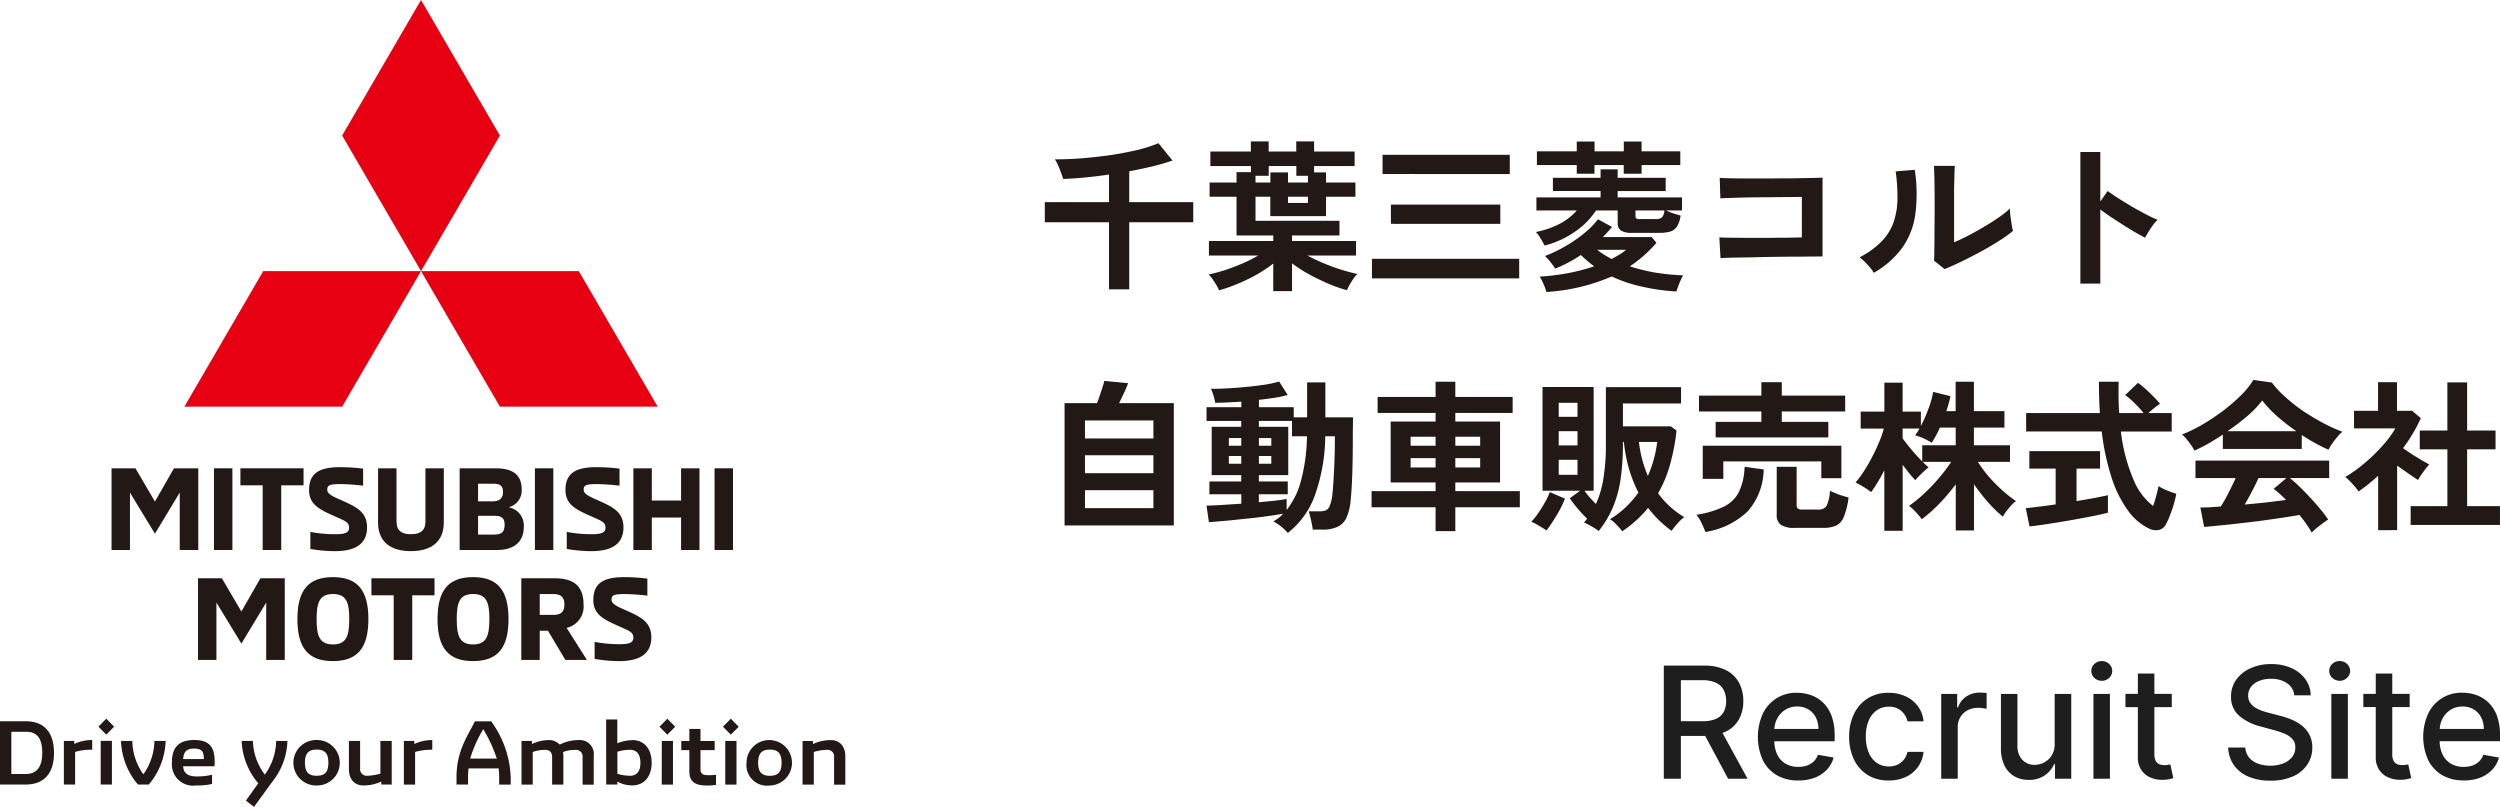
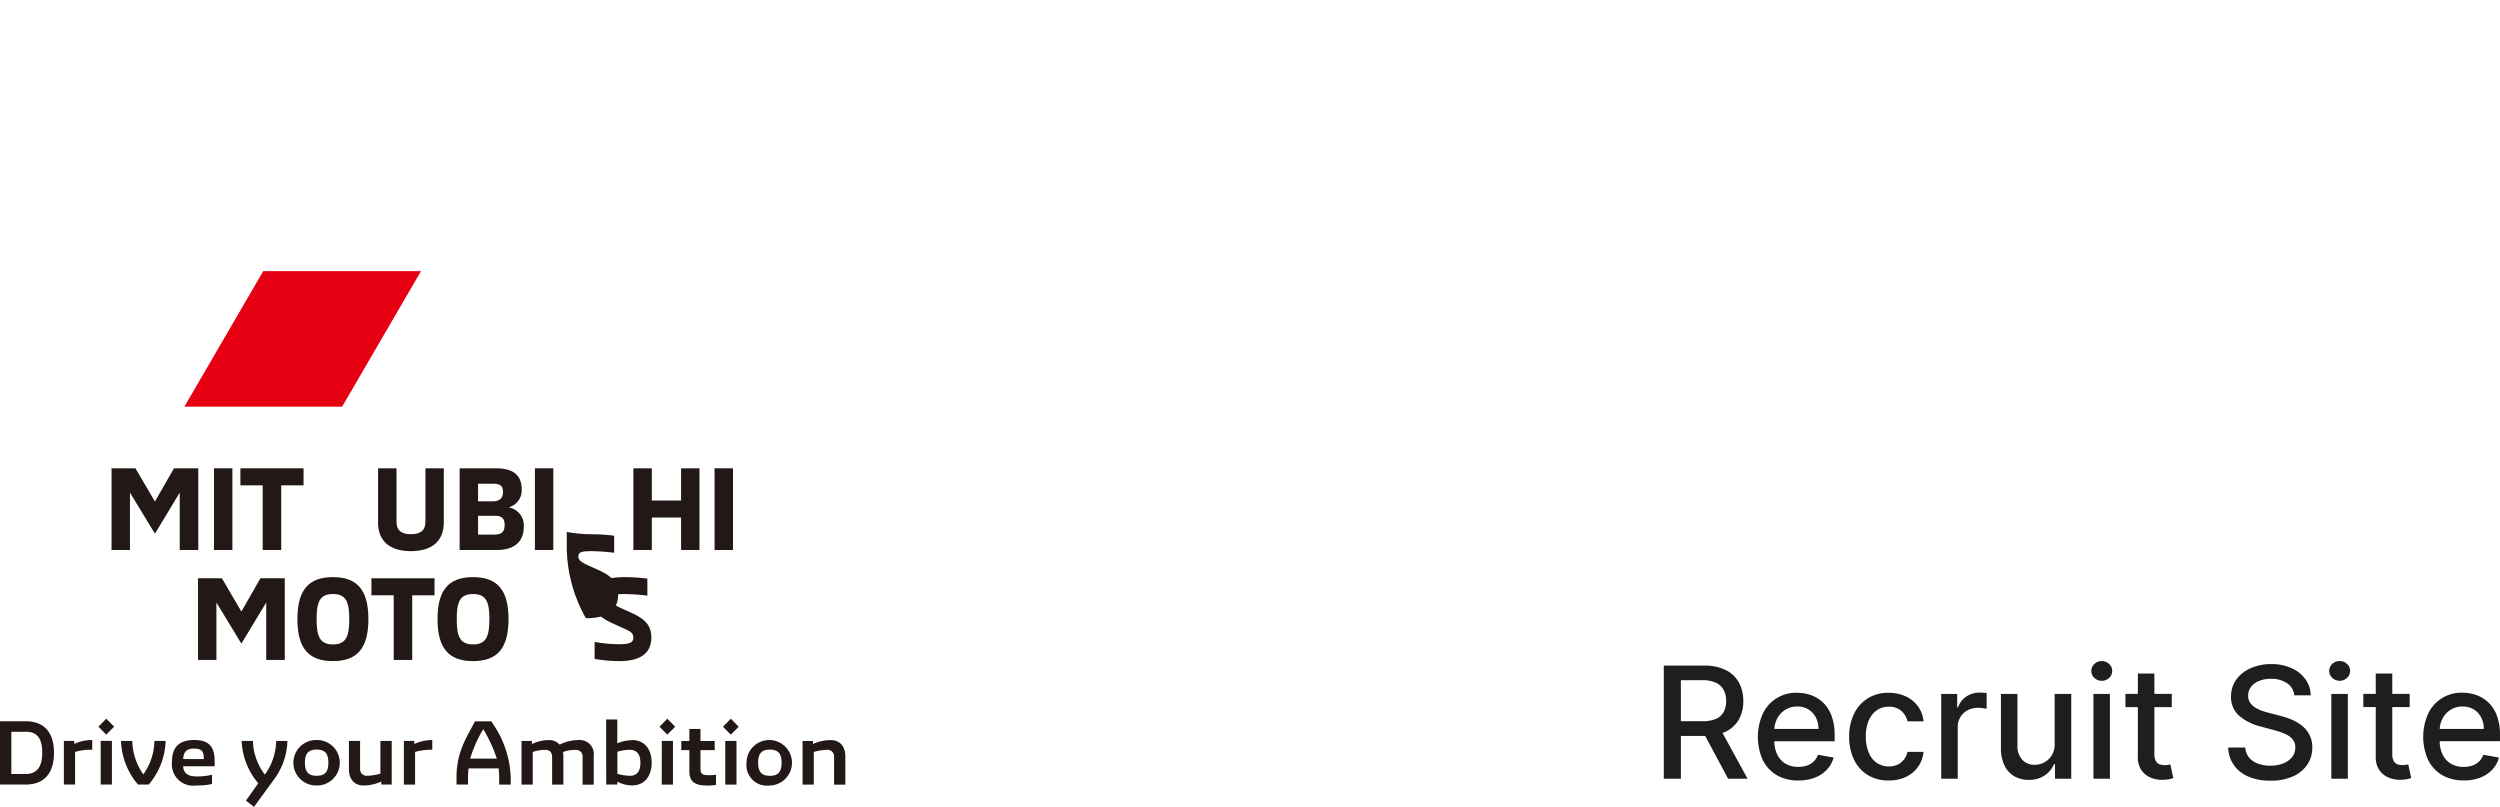
<svg xmlns="http://www.w3.org/2000/svg" id="LOGO_1_" data-name="LOGO (1)" width="260.252" height="83.996" viewBox="0 0 260.252 83.996">
  <path id="パス_1" data-name="パス 1" d="M20.643,48.751v8.505H18.711V51.278l-2.583,4.278-2.6-4.278v5.978H11.612V48.751H14.1l2.029,3.461,1.979-3.461Z" fill="#221815" />
  <path id="パス_2" data-name="パス 2" d="M24.192,48.751H22.273v8.505h1.919Z" fill="#221815" />
  <path id="パス_3" data-name="パス 3" d="M27.346,50.524H25.027V48.751H31.6v1.773H29.276v6.732h-1.93Z" fill="#221815" />
-   <path id="パス_4" data-name="パス 4" d="M32.309,57.147V55.374a14.169,14.169,0,0,0,2.547.24c.991,0,1.485-.131,1.485-.67,0-.624-.423-.708-1.812-1.342-1.353-.61-2.355-1.149-2.355-2.587,0-1.773,1.087-2.383,3.236-2.383a18.685,18.685,0,0,1,2.391.155v1.773a22,22,0,0,0-2.342-.166c-1.159,0-1.389.12-1.389.588s.629.719,1.57,1.138c1.414.635,2.572,1.163,2.572,2.778s-1.062,2.479-3.357,2.479A15.331,15.331,0,0,1,32.309,57.147Z" fill="#221815" />
  <path id="パス_5" data-name="パス 5" d="M39.358,54.382V48.753h1.919v5.558c0,.97.579,1.3,1.5,1.3s1.51-.335,1.51-1.3V48.753H46.2v5.629c0,2.059-1.364,2.993-3.429,2.993s-3.417-.934-3.417-2.993" fill="#221815" />
  <path id="パス_6" data-name="パス 6" d="M47.848,48.751H51.59c1.751,0,2.717.635,2.717,2.192a1.8,1.8,0,0,1-1.364,1.868,1.915,1.915,0,0,1,1.581,2.072c0,1.424-.906,2.372-2.8,2.372H47.848Zm3.464,3.437c.772,0,1.051-.406,1.051-.97,0-.683-.338-.863-1.051-.863H49.767v1.833Zm.132,3.461c.774,0,1.087-.275,1.087-1.018,0-.659-.291-.934-1-.934H49.767v1.953Z" fill="#221815" />
  <path id="パス_7" data-name="パス 7" d="M57.6,48.751H55.685v8.505H57.6Z" fill="#221815" />
-   <path id="パス_8" data-name="パス 8" d="M59,57.147V55.374a14.169,14.169,0,0,0,2.547.24c.991,0,1.485-.131,1.485-.67,0-.624-.423-.708-1.812-1.342-1.353-.61-2.355-1.149-2.355-2.587,0-1.773,1.087-2.383,3.236-2.383a18.685,18.685,0,0,1,2.391.155v1.773a22,22,0,0,0-2.342-.166c-1.159,0-1.389.12-1.389.588s.629.719,1.57,1.138c1.414.635,2.572,1.163,2.572,2.778s-1.062,2.479-3.357,2.479A15.331,15.331,0,0,1,59,57.147Z" fill="#221815" />
+   <path id="パス_8" data-name="パス 8" d="M59,57.147V55.374a14.169,14.169,0,0,0,2.547.24a18.685,18.685,0,0,1,2.391.155v1.773a22,22,0,0,0-2.342-.166c-1.159,0-1.389.12-1.389.588s.629.719,1.57,1.138c1.414.635,2.572,1.163,2.572,2.778s-1.062,2.479-3.357,2.479A15.331,15.331,0,0,1,59,57.147Z" fill="#221815" />
  <path id="パス_9" data-name="パス 9" d="M72.816,48.751v8.505H70.9V53.879H67.854v3.377H65.935V48.751h1.919v3.355H70.9V48.751Z" fill="#221815" />
  <path id="パス_10" data-name="パス 10" d="M76.305,48.751H74.386v8.505h1.919Z" fill="#221815" />
  <path id="パス_11" data-name="パス 11" d="M29.645,60.2v8.5H27.713V62.725L25.129,67l-2.6-4.276V68.7H20.614V60.2H23.1l2.028,3.461L27.109,60.2Z" fill="#221815" />
  <path id="パス_12" data-name="パス 12" d="M30.96,64.45c0-3.042,1.172-4.371,3.695-4.371s3.695,1.329,3.695,4.371-1.172,4.371-3.695,4.371S30.96,67.492,30.96,64.45Zm5.4,0c0-1.737-.3-2.612-1.7-2.612s-1.7.874-1.7,2.612.3,2.636,1.7,2.636S36.357,66.2,36.357,64.45Z" fill="#221815" />
  <path id="パス_13" data-name="パス 13" d="M40.984,61.971H38.665V60.2h6.569v1.773H42.914V68.7h-1.93Z" fill="#221815" />
  <path id="パス_14" data-name="パス 14" d="M45.547,64.45c0-3.042,1.17-4.371,3.695-4.371s3.695,1.329,3.695,4.371-1.172,4.371-3.695,4.371S45.547,67.492,45.547,64.45Zm5.4,0c0-1.737-.3-2.612-1.7-2.612s-1.7.874-1.7,2.612.3,2.636,1.7,2.636S50.943,66.2,50.943,64.45Z" fill="#221815" />
-   <path id="パス_15" data-name="パス 15" d="M54.264,60.2h3.478c1.836,0,3.006.683,3.006,2.731a2.273,2.273,0,0,1-1.762,2.432L61.1,68.7H58.854l-1.812-3.042h-.857V68.7H54.267V60.2Zm3.357,3.81c.868,0,1.134-.43,1.134-1.078s-.266-1.089-1.134-1.089H56.186v2.168Z" fill="#221815" />
  <path id="パス_16" data-name="パス 16" d="M61.9,68.594V66.822a14.383,14.383,0,0,0,2.547.24c.991,0,1.485-.131,1.485-.67,0-.623-.423-.706-1.812-1.342-1.353-.61-2.355-1.149-2.355-2.587,0-1.773,1.087-2.383,3.236-2.383a18.684,18.684,0,0,1,2.391.155v1.773a21.424,21.424,0,0,0-2.342-.166c-1.159,0-1.389.12-1.389.586s.629.719,1.57,1.138c1.413.635,2.572,1.163,2.572,2.778s-1.062,2.479-3.357,2.479A15.565,15.565,0,0,1,61.9,68.594Z" fill="#221815" />
-   <path id="パス_17" data-name="パス 17" d="M35.619,14.11l8.21,14.112L52.041,14.11,43.829,0Z" fill="#e60012" />
-   <path id="パス_18" data-name="パス 18" d="M60.252,28.222H43.829l8.213,14.11H68.464Z" fill="#e60012" />
  <path id="パス_19" data-name="パス 19" d="M27.406,28.222H43.829l-8.212,14.11H19.194Z" fill="#e60012" />
  <path id="パス_20" data-name="パス 20" d="M83.549,81.681h1.167v-3.4a5.061,5.061,0,0,1,1.337-.222.688.688,0,0,1,.776.752v2.876H88V78.752c0-1.2-.711-1.706-1.5-1.706a4.352,4.352,0,0,0-1.87.408v-.315H83.547v4.544Zm-3.413-.919c-.906,0-1.214-.473-1.214-1.362s.309-1.365,1.214-1.365,1.226.446,1.226,1.365S81.044,80.763,80.136,80.763Zm0,1.009a2.366,2.366,0,1,0-2.422-2.365A2.145,2.145,0,0,0,80.136,81.772ZM75.5,81.679h1.17V77.135H75.5Zm.579-5.2.823-.825-.823-.834-.814.834Zm-2.514,5.3a6.75,6.75,0,0,0,.973-.073V80.652a5.418,5.418,0,0,1-.738.047c-.6,0-.879-.093-.879-.65V78.091H74.4v-.954H72.921V75.886H71.763v1.251h-.841v.954h.841v2.226c0,1.076.626,1.455,1.8,1.455m-4.674-.093h1.167V77.135H68.894Zm.579-5.2.823-.825-.823-.834-.812.834Zm-3.925,4.276a4.778,4.778,0,0,1-1.273-.2v-2.3a4.47,4.47,0,0,1,1.273-.2c.812,0,1.123.528,1.123,1.362s-.326,1.345-1.123,1.345m.262-3.71a4.238,4.238,0,0,0-1.543.324V74.9H63.1v2.467l.009,4.3h1.158v-.306a3.111,3.111,0,0,0,1.543.4c1.273,0,2.029-.954,2.029-2.365S67.082,77.039,65.809,77.039ZM54.291,81.677h1.167V78.282a3.868,3.868,0,0,1,1.29-.222c.432,0,.729.2.729.779v2.838h1.17v-3a1.646,1.646,0,0,0-.038-.388,3.385,3.385,0,0,1,1.3-.222.68.68,0,0,1,.738.779v2.838h1.161v-3a1.452,1.452,0,0,0-1.561-1.642,4.321,4.321,0,0,0-1.982.473,1.494,1.494,0,0,0-1.179-.473,4.237,4.237,0,0,0-1.711.408v-.315H54.291v4.542Zm-5.347-2.709a13.476,13.476,0,0,1,1.364-3.06,14.936,14.936,0,0,1,1.411,3.06Zm2.3-3.719-.094-.158H49.438l-.074.149c-.682,1.362-1.841,2.969-1.841,5.649v.779h1.2v-.659a8.5,8.5,0,0,1,.056-1.021h3.131a8.646,8.646,0,0,1,.056,1.03v.659h1.2v-.723A10.456,10.456,0,0,0,51.243,75.249Zm-9.2,6.428h1.167v-3.4A5.944,5.944,0,0,1,45,78.051v-1.01a4.353,4.353,0,0,0-1.87.408v-.315H42.042v4.544Zm-1.27-4.544H39.6v3.4a5.042,5.042,0,0,1-1.337.222.688.688,0,0,1-.776-.752V77.13H36.323v2.931c0,1.2.709,1.706,1.5,1.706a4.35,4.35,0,0,0,1.87-.408v.315h1.085V77.133Zm-7.817,3.626c-.908,0-1.214-.473-1.214-1.362s.309-1.365,1.214-1.365,1.226.446,1.226,1.365S33.865,80.758,32.957,80.758Zm0,1.01a2.366,2.366,0,1,0,0-4.731,2.366,2.366,0,1,0,0,4.731Zm-6.515,2.226,1.946-2.672A7.064,7.064,0,0,0,29.92,77.13H28.75a6.17,6.17,0,0,1-1.179,3.506,6.059,6.059,0,0,1-1.243-3.506h-1.17a7.177,7.177,0,0,0,1.729,4.407L25.6,83.345l.841.65Zm-7.376-4.973c.047-.7.309-1.094,1.123-1.094.953,0,1.02.446,1.029,1.094H19.066Zm1.364,2.745a6.554,6.554,0,0,0,1.646-.158v-.956a6.667,6.667,0,0,1-1.57.175c-.841,0-1.393-.251-1.44-1.056h3.272c.009-.111.009-.315.009-.473,0-1.456-.476-2.263-2.122-2.263s-2.328.788-2.328,2.348A2.213,2.213,0,0,0,20.431,81.766Zm-6.068-.093h1.123a7.344,7.344,0,0,0,1.758-4.544h-1.17a6.147,6.147,0,0,1-1.15,3.477,6.155,6.155,0,0,1-1.149-3.477H12.6A7.344,7.344,0,0,0,14.363,81.672Zm-3.88,0H11.65V77.128H10.483Zm.579-5.2.823-.825-.823-.834-.814.834Zm-4.413,5.2h1.17v-3.4A5.935,5.935,0,0,1,9.6,78.047V77.037a4.353,4.353,0,0,0-1.87.408V77.13H6.649v4.542ZM1.181,80.578v-4.4H2.715c1.123,0,1.682.659,1.682,2.17s-.579,2.226-1.72,2.226h-1.5ZM0,81.672H2.657c1.823,0,2.963-1.038,2.963-3.293s-1.132-3.293-2.925-3.293H0v6.586Z" fill="#221815" />
-   <path id="パス_21" data-name="パス 21" d="M115.446,30.122V23.135h-6.681V21.044h6.681V18.171q-1.275.187-2.516.306-1.224.119-2.261.153a4.48,4.48,0,0,0-.221-.663q-.136-.391-.306-.765a4.867,4.867,0,0,0-.323-.612q1.224,0,2.686-.1,1.463-.119,2.958-.323,1.5-.221,2.822-.527a15.132,15.132,0,0,0,2.312-.731l1.462,1.8q-.918.323-2.091.612-1.157.272-2.414.51v3.213h6.664v2.091h-6.664v6.987Zm17.1.187V27.436a14.5,14.5,0,0,1-1.768,1.173,16.816,16.816,0,0,1-1.989.952,14.637,14.637,0,0,1-1.887.663,4.009,4.009,0,0,0-.272-.544q-.187-.306-.408-.629a2.216,2.216,0,0,0-.408-.476,16.828,16.828,0,0,0,1.666-.442q.934-.306,1.853-.7a17.1,17.1,0,0,0,1.649-.833H125.85V25.09h6.7v-.578h-3.825V20.483h-2.805V19h2.805V17.916h1.5v-.629H126V15.774h4.216V14.72h1.853v1.054h2.873V14.72H136.8v1.054h4.216v1.513H136.8v.663h1.241V19h3.06v1.479h-3.06v2.023h-5.8V20.483H130.7v2.5h8.738v1.53H134.5v.578h6.664V26.6H136.1a18.231,18.231,0,0,0,1.683.8q.935.391,1.853.68.935.289,1.683.442a2.412,2.412,0,0,0-.425.493q-.221.323-.408.646-.17.323-.272.544a11.7,11.7,0,0,1-1.36-.442q-.748-.289-1.547-.68-.781-.374-1.513-.8a15.058,15.058,0,0,1-1.292-.867v2.89ZM130.7,19h1.547V17.95h1.836V19h2.074v-.7h-1.207v-1.02h-2.873v1.02H130.7Zm3.383,2.125h2.074v-.646h-2.074Zm8.738,7.854v-2.04H158.15v2.04Zm1.105-10.863V16.114h13.243V18.12Zm.867,5.185V21.3h11.39v2.006Zm16,2.261q-.17-.34-.408-.731a3.782,3.782,0,0,0-.493-.68,9.168,9.168,0,0,0,2.465-.85,6.354,6.354,0,0,0,1.8-1.394h-4.216v-1.36h6.681v-.663h-4.964V18.511h4.964v-.884H168.4v.884h5v1.377h-5v.663h6.7v1.36h-1.666q.341.153.765.306.442.136.748.221a2.682,2.682,0,0,1-.408,1.19,1.264,1.264,0,0,1-.714.493,4.175,4.175,0,0,1-1.071.119h-2.89A2.014,2.014,0,0,1,168.741,24a.925.925,0,0,1-.34-.816V21.911H166.14A7.79,7.79,0,0,1,164,24.087,9.85,9.85,0,0,1,160.785,25.566Zm.187,4.828a5.272,5.272,0,0,0-.306-.833,5.2,5.2,0,0,0-.391-.765,22.917,22.917,0,0,0,2.941-.357,19.7,19.7,0,0,0,2.737-.714q-.374-.272-.714-.561t-.68-.612a13.77,13.77,0,0,1-1.309.782,12.257,12.257,0,0,1-1.36.629,7.156,7.156,0,0,0-.493-.68,4.532,4.532,0,0,0-.578-.629,13.187,13.187,0,0,0,2.074-.986,14.636,14.636,0,0,0,1.989-1.36,8.521,8.521,0,0,0,1.462-1.479l1.462.8q-.221.272-.459.527l-.493.527h5.083l.493.6a13.731,13.731,0,0,1-2.771,2.448,19.073,19.073,0,0,0,2.72.663,24.25,24.25,0,0,0,2.822.272q-.187.357-.391.833-.187.476-.306.85a21.94,21.94,0,0,1-3.366-.459,15.223,15.223,0,0,1-3.366-1.105A20.116,20.116,0,0,1,160.972,30.394Zm3.162-12.308v-.9h-4.148V15.757h4.148v-1.02h1.853v1.02h3.043v-1.02h1.853v1.02h4.029v1.428h-4.029v.9H169.03v-.9h-3.043v.9Zm6.6,4.726h1.547a1.149,1.149,0,0,0,.7-.153,1.112,1.112,0,0,0,.272-.748h-3.009v.544a.4.4,0,0,0,.085.289A.82.82,0,0,0,170.73,22.812Zm-2.958,4.148q.408-.221.782-.442a5.693,5.693,0,0,0,.714-.51h-3.009a8.234,8.234,0,0,0,.714.51Q167.364,26.739,167.772,26.96Zm11.322-.085-.119-2.159q.357.017,1.122.034.781,0,1.785.017h2.057q1.071-.017,2.023-.017.952-.017,1.6-.034V20.5q-.526,0-1.428.017-.884,0-1.938.017-1.055,0-2.091.017-1.02.017-1.836.051-.8.017-1.19.051l-.068-2.142q.408.034,1.241.051t1.9.017h2.21q1.156-.017,2.227-.017,1.071-.017,1.887-.034.833-.017,1.241-.034V26.7q-.952,0-2.176.017-1.207,0-2.516.017-1.291.017-2.482.051-1.189.017-2.108.034Q179.535,26.841,179.094,26.875Zm23.324,1.139-1.1-.884q.034-.272.034-1.122.017-.85.017-2.023.017-1.173.017-2.38,0-1.5-.017-2.6t-.051-1.734h2.176q-.034.306-.051.986-.017.663-.034,1.53v5.44q.73-.306,1.564-.748.851-.442,1.666-.935.832-.493,1.513-.969a8.171,8.171,0,0,0,1.071-.867,7.721,7.721,0,0,0,.051.8c.045.317.091.623.136.918s.1.487.136.612a13.179,13.179,0,0,1-1.479,1.054q-.9.578-1.938,1.139T204.1,27.266Q203.132,27.742,202.418,28.014Zm-7.361.391a5.136,5.136,0,0,0-.663-.85,6.983,6.983,0,0,0-.816-.765,8.881,8.881,0,0,0,2.261-1.632A5.453,5.453,0,0,0,197.1,23.2a7.686,7.686,0,0,0,.425-2.414,18.371,18.371,0,0,0-.187-2.941l1.989-.17a16.283,16.283,0,0,1,.068,4.556,7.892,7.892,0,0,1-1.326,3.5A9.44,9.44,0,0,1,195.057,28.405Zm21.5,1.122v-13.7h2.074v5.151l.765-1.088q.408.289,1.071.731.68.425,1.445.884.765.442,1.479.816a11.454,11.454,0,0,0,1.207.561,4.222,4.222,0,0,0-.476.544,7.756,7.756,0,0,0-.476.714q-.221.357-.357.612-.408-.221-1.02-.561-.6-.357-1.275-.782-.663-.425-1.292-.833-.612-.425-1.071-.765v7.718ZM110.822,54.7V41.964h3.383q.153-.391.306-.867c.113-.317.21-.612.289-.884a3.283,3.283,0,0,0,.153-.561l2.482.238a8.129,8.129,0,0,1-.391.935q-.271.6-.544,1.139h5.695V54.7Zm2.125-1.8h7.123v-1.87h-7.123Zm0-3.638h7.123v-1.87h-7.123Zm0-3.621h7.123v-1.87h-7.123Zm21.114,9.843a5.233,5.233,0,0,0-1.5-1.207,6.375,6.375,0,0,0,.544-.357,4.362,4.362,0,0,0,.476-.442q-.578.1-1.394.221t-1.734.221q-.918.1-1.8.187-.884.1-1.615.153-.73.068-1.19.1L125.6,52.64q.561-.017,1.53-.068.985-.068,2.091-.136V51.45H125.9V50.124h3.315v-.663h-3.077V44.429h3.077v-.612H125.6V42.389h3.621v-.578q-.765.051-1.479.085-.7.034-1.241.034a4.3,4.3,0,0,0-.17-.731,4.613,4.613,0,0,0-.272-.731q.663.017,1.632-.034t2.023-.153q1.055-.1,1.972-.238a12.208,12.208,0,0,0,1.479-.323l.884,1.394a11.265,11.265,0,0,1-1.309.289q-.781.119-1.683.221v.765h3.621v1.054h1.394V39.805h1.9v3.638h2.873v.527q0,.391-.017.85v.816q0,2.006-.051,3.6t-.153,2.618a5.859,5.859,0,0,1-.442,2.006,1.929,1.929,0,0,1-.952.986,3.625,3.625,0,0,1-1.547.289h-1.02q-.067-.493-.2-1.071c-.091-.374-.164-.652-.221-.833h1.088a1.869,1.869,0,0,0,.68-.1.791.791,0,0,0,.408-.459,3.989,3.989,0,0,0,.272-1.1q.1-.85.17-2.312.086-1.479.1-3.213v-.629h-1a18.766,18.766,0,0,1-1.1,6.2A8.679,8.679,0,0,1,134.061,55.479Zm-.119-2.4a8.21,8.21,0,0,0,1.5-3.077,18.727,18.727,0,0,0,.612-4.59H134.5v-1.6h-3.451v.612h3.06v5.032h-3.06v.663h3.009V51.45h-3.009v.833q.952-.085,1.734-.17.782-.1,1.156-.17Zm-6.018-4.811h1.292v-.8h-1.292Zm3.128,0h1.292v-.8h-1.292Zm-3.128-1.87h1.292v-.8h-1.292Zm3.128,0h1.292v-.8h-1.292Zm18.394,8.891V52.81h-6.664V51.127h6.664v-.9h-4.675V43.885h4.675v-.9h-6.035V41.318h6.035V39.737H151.5v1.581h5.967v1.666H151.5v.9h4.658v6.341H151.5v.9h6.715V52.81H151.5v2.482Zm-2.6-6.63h2.6v-.969h-2.6Zm4.658,0h2.584v-.969H151.5ZM146.845,46.4h2.6v-.935h-2.6Zm4.658,0h2.584v-.935H151.5Zm17.374,8.908a6.323,6.323,0,0,0-.612-.7,3.422,3.422,0,0,0-.663-.561,9.356,9.356,0,0,0,1.632-1.241,10.479,10.479,0,0,0,1.326-1.53,14.173,14.173,0,0,1-.969-2.431,15.531,15.531,0,0,1-.544-2.839h-.1V46.2a24.989,24.989,0,0,1-.238,3.655,12.261,12.261,0,0,1-.782,2.907,10.682,10.682,0,0,1-1.5,2.516,5.872,5.872,0,0,0-.731-.476,7.574,7.574,0,0,0-.8-.408l.17-.2a2.257,2.257,0,0,0,.153-.2,14.148,14.148,0,0,1-.969-1.037,12.786,12.786,0,0,1-.833-1.088l1.071-.782h-3.91v-10.8H165.9v10.8h-.952q.238.34.544.7l.646.68a10.348,10.348,0,0,0,.782-2.686,21.772,21.772,0,0,0,.255-3.57V40.3H175V42h-6.052v2.38h4.981l.6.442a21.588,21.588,0,0,1-.663,3.485,12.673,12.673,0,0,1-1.258,3.043,9.163,9.163,0,0,0,2.72,2.482,4.934,4.934,0,0,0-.714.68,9.021,9.021,0,0,0-.6.748,11.867,11.867,0,0,1-1.309-1.1,11.289,11.289,0,0,1-1.139-1.292,10.959,10.959,0,0,1-1.224,1.292A12.6,12.6,0,0,1,168.877,55.309Zm-7.888-.085q-.187-.136-.493-.323l-.578-.34a2.49,2.49,0,0,0-.51-.238,7.385,7.385,0,0,0,.731-.918q.373-.544.7-1.122a7.077,7.077,0,0,0,.493-1.054l1.581.68a10.943,10.943,0,0,1-.527,1.139q-.322.6-.7,1.173A10.091,10.091,0,0,1,160.989,55.224Zm10.557-5.678a12.365,12.365,0,0,0,.969-3.536h-1.9A12.455,12.455,0,0,0,171.546,49.546Zm-9.282-.119h1.955V47.863h-1.955Zm0-3.06h1.955V44.888h-1.955Zm0-2.975h1.955V41.93h-1.955ZM178.6,45.534V43.919h4.76V42.831h-6.494V41.182h6.494V39.788h2.125v1.394h6.6v1.649h-6.6v1.088h4.845v1.615Zm-1.343,4.318V46.4h14.433v3.383H189.6V48.033H179.4v1.819Zm9.605,5.1a2.524,2.524,0,0,1-1.479-.323,1.213,1.213,0,0,1-.425-1.054V48.594h2.074v3.978a.512.512,0,0,0,.119.374.9.9,0,0,0,.51.1h1.581a.972.972,0,0,0,.918-.408,4.16,4.16,0,0,0,.34-1.547q.34.17.918.391.6.2,1.02.306a7.792,7.792,0,0,1-.493,2.006,1.67,1.67,0,0,1-.8.918,3.133,3.133,0,0,1-1.343.238Zm-9.333.425a8.065,8.065,0,0,0-.391-.918,3.565,3.565,0,0,0-.544-.867,10.252,10.252,0,0,0,2.788-.816A3.5,3.5,0,0,0,181,51.263a6.5,6.5,0,0,0,.612-2.669l1.989.272a6.751,6.751,0,0,1-1.666,4.369A8.18,8.18,0,0,1,177.53,55.377Zm18.632-.119v-6.29q-.341.646-.7,1.241a9.956,9.956,0,0,1-.68,1.02,5.084,5.084,0,0,0-.765-.527,9.048,9.048,0,0,0-.85-.476,10.117,10.117,0,0,0,.9-1.224q.459-.714.85-1.479.408-.782.714-1.53a9.6,9.6,0,0,0,.476-1.377H193.7V42.848h2.465V39.839h1.9v3.009h1.9v1.5a13.874,13.874,0,0,0,.782-1.785,8.8,8.8,0,0,0,.493-1.768l1.8.442a7.755,7.755,0,0,1-.187.782q-.1.391-.238.782h.969v-3.06h1.9V42.8h3.179v1.717h-3.179V46.35h3.757v1.734H205.9a14.926,14.926,0,0,0,1.071,1.462,16.532,16.532,0,0,0,1.394,1.428,13.745,13.745,0,0,0,1.5,1.19,4.068,4.068,0,0,0-.765.765,6.886,6.886,0,0,0-.612.85,14.075,14.075,0,0,1-1.564-1.53,21.247,21.247,0,0,1-1.428-1.836v4.811h-1.9V50.413a19.8,19.8,0,0,1-1.683,1.989,15.479,15.479,0,0,1-1.853,1.649,8.212,8.212,0,0,0-.612-.731,5.241,5.241,0,0,0-.714-.663,13.024,13.024,0,0,0,1.547-1.258,17.379,17.379,0,0,0,1.547-1.615,16.072,16.072,0,0,0,1.292-1.7h-2.958l.323.323c.113.091.21.17.289.238q-.169.136-.459.391c-.181.17-.363.346-.544.527a5.545,5.545,0,0,0-.391.425q-.255-.272-.612-.7-.341-.425-.7-.9v6.868Zm3.944-7.225V46.35h3.485V44.514h-1.649a10.483,10.483,0,0,1-.85,1.581,5.654,5.654,0,0,0-.85-.459,5.123,5.123,0,0,0-.884-.323,3.936,3.936,0,0,0,.459-.7h-1.751v1.02q.341.476.918,1.173Q199.562,47.489,200.106,48.033ZM223.668,55a5.817,5.817,0,0,1-2.057-1.734,12.022,12.022,0,0,1-1.717-3.315,24.578,24.578,0,0,1-1.1-5.032h-7.871V43H218.6q-.1-1.53-.1-3.264h2.057q-.051,1.734.051,3.264h2.533a9.994,9.994,0,0,0-.935-1.037,7.5,7.5,0,0,0-.969-.833l1.326-1.275a7.319,7.319,0,0,1,.816.663q.442.391.833.8a8.026,8.026,0,0,1,.646.714,7.031,7.031,0,0,0-.6.442q-.341.272-.612.527h2.431v1.921h-5.287a17.711,17.711,0,0,0,1.292,4.964,6.612,6.612,0,0,0,2.057,2.788q.188-.527.34-1.1t.221-.969c.125.079.3.176.527.289s.482.215.731.306.448.159.6.2a11.622,11.622,0,0,1-.289,1.173q-.187.612-.408,1.156a5.5,5.5,0,0,1-.408.884,1.058,1.058,0,0,1-.748.561A1.611,1.611,0,0,1,223.668,55Zm-12.393-.2-.391-1.9q.526-.051,1.343-.153.832-.1,1.768-.238V48.781h-2.737V46.962h7.361v1.819h-2.448v3.383q1-.17,1.87-.323.867-.17,1.394-.289v1.819q-.577.153-1.411.323t-1.785.34q-.935.17-1.87.323t-1.751.272Q211.819,54.748,211.275,54.8Zm29.376.646a7.4,7.4,0,0,0-.544-.867q-.322-.476-.731-.969-.782.136-1.8.289t-2.159.306q-1.138.153-2.261.272-1.105.136-2.074.221-.952.1-1.632.153l-.391-2.023q.373,0,.918-.017.561-.034,1.207-.085a13.871,13.871,0,0,0,.8-1.411q.425-.816.748-1.547h-4.182V47.948H242.47v1.819h-4.1a12.688,12.688,0,0,1,1.02.9q.561.544,1.139,1.173.578.612,1.054,1.207a11.822,11.822,0,0,1,.782,1.037q-.221.136-.561.391t-.663.51A5.308,5.308,0,0,0,240.651,55.445Zm-12.206-8.534a4.939,4.939,0,0,0-.34-.561q-.221-.323-.476-.629a4.043,4.043,0,0,0-.476-.493,15.077,15.077,0,0,0,2.159-1.054,23.067,23.067,0,0,0,2.159-1.445,19.162,19.162,0,0,0,1.853-1.615,8.844,8.844,0,0,0,1.258-1.564l1.921.272a10.41,10.41,0,0,0,1.394,1.5,18.819,18.819,0,0,0,1.853,1.462q1.02.68,2.074,1.241a16.4,16.4,0,0,0,2.023.918,3.719,3.719,0,0,0-.544.561q-.289.34-.544.7a4.759,4.759,0,0,0-.357.612q-.663-.289-1.377-.68-.7-.391-1.411-.85v1.445H231.4v-1.5q-.781.527-1.547.969Q229.091,46.622,228.445,46.911Zm3.434-2.023h7.174a21.784,21.784,0,0,1-1.972-1.53,12.628,12.628,0,0,1-1.581-1.666,11.136,11.136,0,0,1-1.547,1.615A22.644,22.644,0,0,1,231.879,44.888Zm1.8,7.633q1.139-.1,2.261-.221,1.122-.136,2.04-.255a10.611,10.611,0,0,0-1.292-1.156l1.326-1.122h-2.907q-.289.663-.68,1.394Q234.055,51.875,233.681,52.521Zm17.272,2.125V52.691h3.825V46.775H251.9V44.82h2.873V39.805h2.057V44.82h2.958v1.955h-2.958v5.916h3.417v1.955Zm-3.383.544V49.529q-.476.425-.986.85-.51.408-1.054.782a6.233,6.233,0,0,0-.646-.8,8.177,8.177,0,0,0-.731-.714,12.832,12.832,0,0,0,1.428-.969,19.6,19.6,0,0,0,1.5-1.292,19.2,19.2,0,0,0,1.326-1.428,10.038,10.038,0,0,0,.952-1.36h-4.3V42.763h2.5V39.788h1.972v2.975h1.564l.918.765a16.571,16.571,0,0,1-1.853,3.128q.442.306.952.646.526.323,1,.612.476.272.782.442a5.363,5.363,0,0,0-.408.476c-.147.193-.295.4-.442.612s-.244.38-.323.527q-.459-.306-1.037-.7-.577-.408-1.139-.8V55.19Z" fill="#221815" />
  <path id="パス_22" data-name="パス 22" d="M194.959,84.172V72.395h4.2a4.876,4.876,0,0,1,2.271.472,3.131,3.131,0,0,1,1.358,1.305,3.967,3.967,0,0,1,.448,1.915,3.864,3.864,0,0,1-.455,1.9,3.056,3.056,0,0,1-1.356,1.271,5.04,5.04,0,0,1-2.272.454h-3.179v-1.53h3.019a3.4,3.4,0,0,0,1.4-.247,1.635,1.635,0,0,0,.8-.719,2.366,2.366,0,0,0,.254-1.133,2.435,2.435,0,0,0-.259-1.156,1.675,1.675,0,0,0-.8-.748,3.254,3.254,0,0,0-1.421-.264h-2.231V84.172Zm5.813-5.313,2.909,5.313h-2.024l-2.851-5.313Zm8.182,5.492a4.338,4.338,0,0,1-2.248-.558,3.787,3.787,0,0,1-1.449-1.581,5.921,5.921,0,0,1,0-4.79,3.807,3.807,0,0,1,3.576-2.2,4.321,4.321,0,0,1,1.449.247,3.514,3.514,0,0,1,1.26.776,3.672,3.672,0,0,1,.88,1.374,5.721,5.721,0,0,1,.321,2.041v.61h-7.021V78.985h5.337a2.544,2.544,0,0,0-.277-1.2,2.085,2.085,0,0,0-.776-.834,2.175,2.175,0,0,0-1.162-.3,2.246,2.246,0,0,0-1.266.357,2.394,2.394,0,0,0-.827.92,2.657,2.657,0,0,0-.287,1.225v1.006a3.33,3.33,0,0,0,.31,1.507,2.238,2.238,0,0,0,.88.949,2.608,2.608,0,0,0,1.317.322,2.733,2.733,0,0,0,.891-.138,1.928,1.928,0,0,0,.7-.426,1.834,1.834,0,0,0,.448-.7l1.627.293a2.94,2.94,0,0,1-.7,1.259,3.4,3.4,0,0,1-1.259.834A4.712,4.712,0,0,1,208.954,84.35Zm9.418,0a4.066,4.066,0,0,1-2.208-.581,3.85,3.85,0,0,1-1.416-1.616,5.387,5.387,0,0,1-.494-2.358,5.317,5.317,0,0,1,.506-2.375,3.872,3.872,0,0,1,1.426-1.616,3.973,3.973,0,0,1,2.167-.581,4.138,4.138,0,0,1,1.795.374,3.21,3.21,0,0,1,1.27,1.035A3.128,3.128,0,0,1,222,78.191h-1.673a2.007,2.007,0,0,0-.633-1.07,1.862,1.862,0,0,0-1.312-.449,2.135,2.135,0,0,0-1.259.379,2.445,2.445,0,0,0-.834,1.07,4.1,4.1,0,0,0-.3,1.633,4.307,4.307,0,0,0,.293,1.668,2.481,2.481,0,0,0,.829,1.087,2.289,2.289,0,0,0,2.156.207,1.8,1.8,0,0,0,.672-.523,1.959,1.959,0,0,0,.386-.817H222a3.26,3.26,0,0,1-.557,1.53,3.224,3.224,0,0,1-1.248,1.058A4.058,4.058,0,0,1,218.372,84.35Zm5.467-.178V75.339H225.5v1.4h.092a2.134,2.134,0,0,1,.852-1.121,2.436,2.436,0,0,1,1.391-.414c.108,0,.233,0,.379.012s.267.017.351.029v1.645a3.1,3.1,0,0,0-.367-.063,3.538,3.538,0,0,0-.529-.04,2.244,2.244,0,0,0-1.088.259,1.922,1.922,0,0,0-1.023,1.731v5.394Zm11.81-3.663v-5.17h1.726v8.833h-1.691v-1.53h-.092a2.758,2.758,0,0,1-.978,1.179,2.831,2.831,0,0,1-1.661.466,2.988,2.988,0,0,1-1.507-.374,2.619,2.619,0,0,1-1.023-1.121,4.1,4.1,0,0,1-.368-1.834V75.339h1.719V80.75a2.021,2.021,0,0,0,.5,1.438,1.7,1.7,0,0,0,1.3.535,2.11,2.11,0,0,0,.961-.241,2.027,2.027,0,0,0,.8-.73A2.183,2.183,0,0,0,235.649,80.509Zm4.036,3.663V75.339H241.4v8.833Zm.868-10.2a1.094,1.094,0,0,1-.771-.3.973.973,0,0,1-.316-.725.962.962,0,0,1,.316-.725,1.083,1.083,0,0,1,.771-.3,1.062,1.062,0,0,1,.765.3.953.953,0,0,1,.321.725.964.964,0,0,1-.321.725A1.072,1.072,0,0,1,240.553,73.976Zm7.287,1.363v1.38h-4.824v-1.38Zm-3.53-2.116h1.719v8.355a1.508,1.508,0,0,0,.15.753.783.783,0,0,0,.385.339,1.552,1.552,0,0,0,.524.086,2.025,2.025,0,0,0,.363-.029l.242-.046L248,84.1a2.883,2.883,0,0,1-.426.115,3.366,3.366,0,0,1-.69.069,3.032,3.032,0,0,1-1.266-.242,2.175,2.175,0,0,1-.949-.782,2.3,2.3,0,0,1-.362-1.328Zm16.28,2.266a1.681,1.681,0,0,0-.76-1.265,2.915,2.915,0,0,0-1.679-.454A3.127,3.127,0,0,0,256.9,74a1.925,1.925,0,0,0-.822.621,1.466,1.466,0,0,0-.287.891,1.319,1.319,0,0,0,.194.725,1.766,1.766,0,0,0,.524.512,3.946,3.946,0,0,0,.7.339c.25.088.488.161.719.218l1.15.3a8.831,8.831,0,0,1,1.156.374,4.644,4.644,0,0,1,1.1.621,2.99,2.99,0,0,1,.818.955,2.769,2.769,0,0,1,.316,1.363,3.126,3.126,0,0,1-.518,1.777,3.44,3.44,0,0,1-1.488,1.225,5.584,5.584,0,0,1-2.352.449,5.709,5.709,0,0,1-2.289-.42,3.528,3.528,0,0,1-1.513-1.19,3.444,3.444,0,0,1-.6-1.84h1.783a1.824,1.824,0,0,0,.413,1.064,2.242,2.242,0,0,0,.938.627,3.788,3.788,0,0,0,1.259.2,3.572,3.572,0,0,0,1.34-.236,2.247,2.247,0,0,0,.932-.667A1.584,1.584,0,0,0,260.7,80.9a1.234,1.234,0,0,0-.3-.857,2.2,2.2,0,0,0-.8-.552,7.837,7.837,0,0,0-1.132-.385l-1.393-.379a5.416,5.416,0,0,1-2.243-1.133,2.546,2.546,0,0,1-.822-1.978,2.938,2.938,0,0,1,.552-1.777,3.626,3.626,0,0,1,1.5-1.179,5.12,5.12,0,0,1,2.128-.426,5.01,5.01,0,0,1,2.111.42,3.568,3.568,0,0,1,1.449,1.156,2.923,2.923,0,0,1,.552,1.679Zm3.859,8.683V75.339h1.719v8.833Zm.869-10.2a1.092,1.092,0,0,1-.771-.3.969.969,0,0,1-.317-.725.958.958,0,0,1,.317-.725,1.081,1.081,0,0,1,.771-.3,1.061,1.061,0,0,1,.764.3.949.949,0,0,1,.323.725.96.96,0,0,1-.323.725A1.072,1.072,0,0,1,265.318,73.976Zm7.287,1.363v1.38h-4.824v-1.38Zm-3.532-2.116h1.721v8.355a1.51,1.51,0,0,0,.148.753.78.78,0,0,0,.386.339,1.541,1.541,0,0,0,.524.086,2.01,2.01,0,0,0,.362-.029l.242-.046.31,1.42a2.906,2.906,0,0,1-.425.115,3.381,3.381,0,0,1-.691.069,3.026,3.026,0,0,1-1.264-.242,2.167,2.167,0,0,1-.949-.782,2.3,2.3,0,0,1-.363-1.328Zm9.145,11.127a4.338,4.338,0,0,1-2.248-.558,3.787,3.787,0,0,1-1.449-1.581,5.921,5.921,0,0,1,0-4.79,3.808,3.808,0,0,1,3.577-2.2,4.319,4.319,0,0,1,1.448.247,3.513,3.513,0,0,1,1.26.776,3.655,3.655,0,0,1,.88,1.374,5.721,5.721,0,0,1,.321,2.041v.61h-7.021V78.985h5.337a2.528,2.528,0,0,0-.277-1.2,2.085,2.085,0,0,0-.776-.834,2.168,2.168,0,0,0-1.162-.3,2.242,2.242,0,0,0-1.264.357,2.386,2.386,0,0,0-.829.92,2.657,2.657,0,0,0-.287,1.225v1.006a3.348,3.348,0,0,0,.31,1.507,2.247,2.247,0,0,0,.88.949,2.608,2.608,0,0,0,1.317.322,2.733,2.733,0,0,0,.891-.138,1.929,1.929,0,0,0,.7-.426,1.834,1.834,0,0,0,.448-.7l1.628.293a2.94,2.94,0,0,1-.7,1.259,3.4,3.4,0,0,1-1.259.834A4.713,4.713,0,0,1,278.219,84.35Z" transform="translate(-21.756 -3.103)" fill="#1e1e1e" />
</svg>